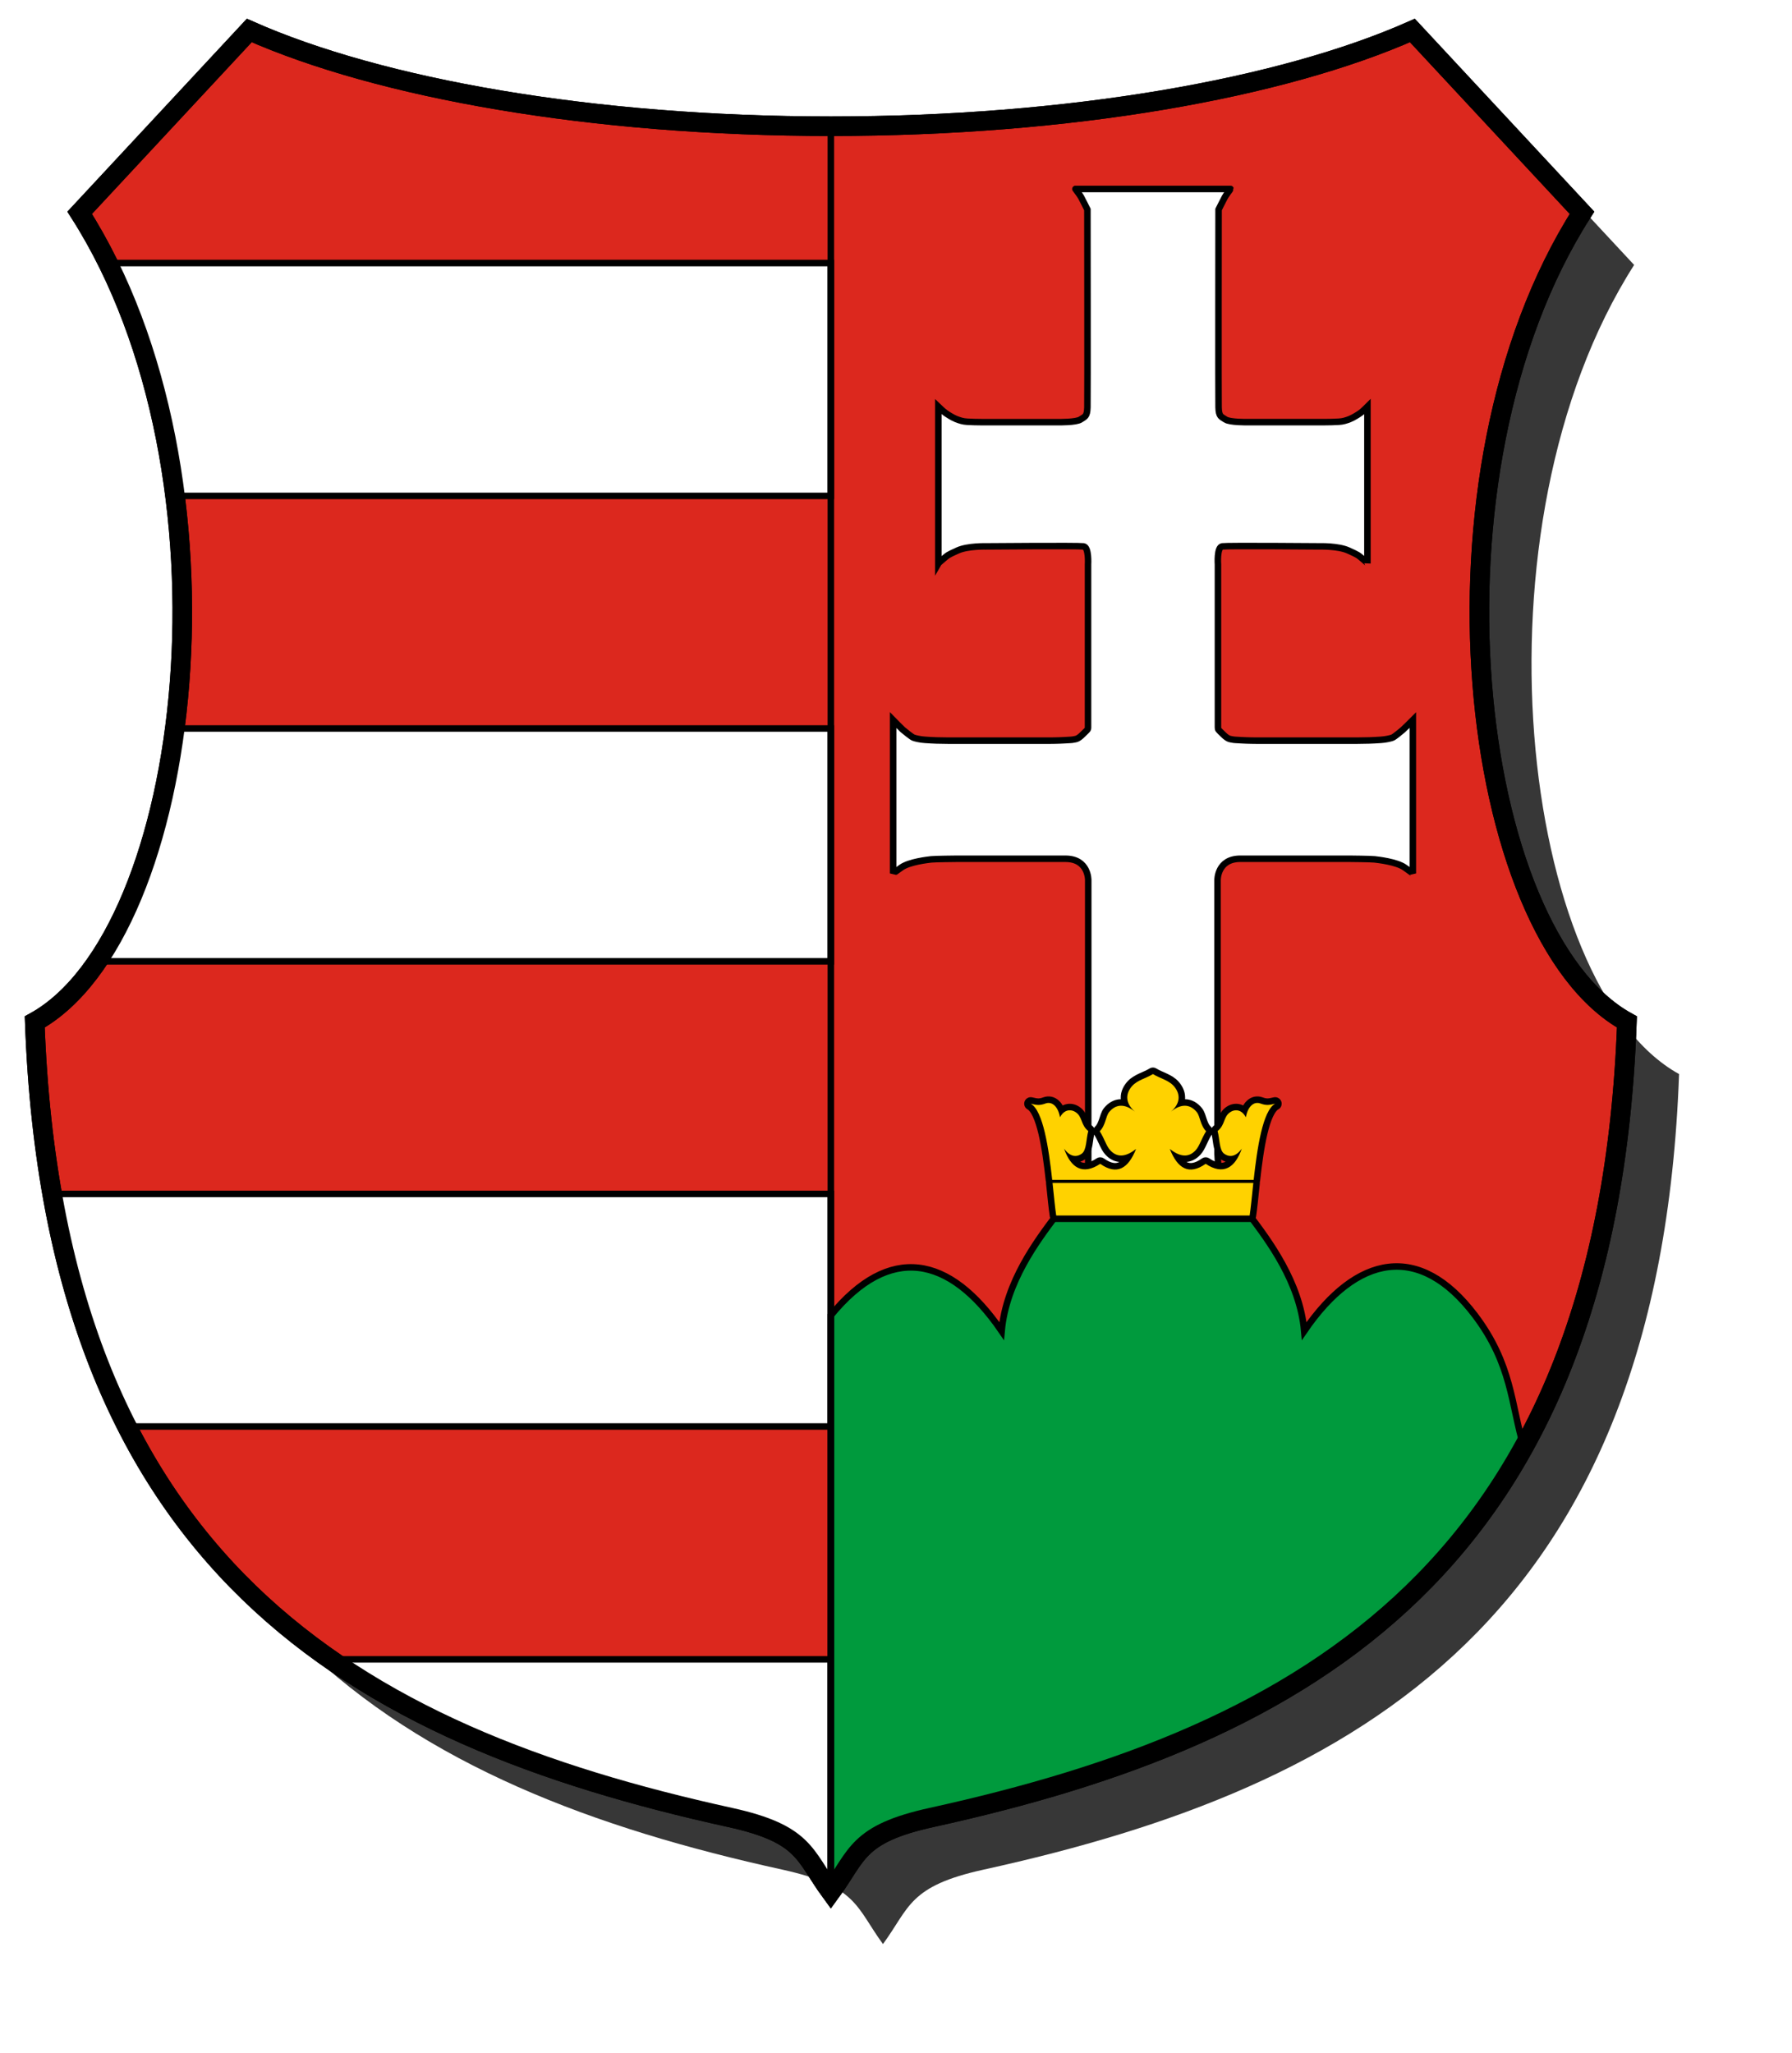
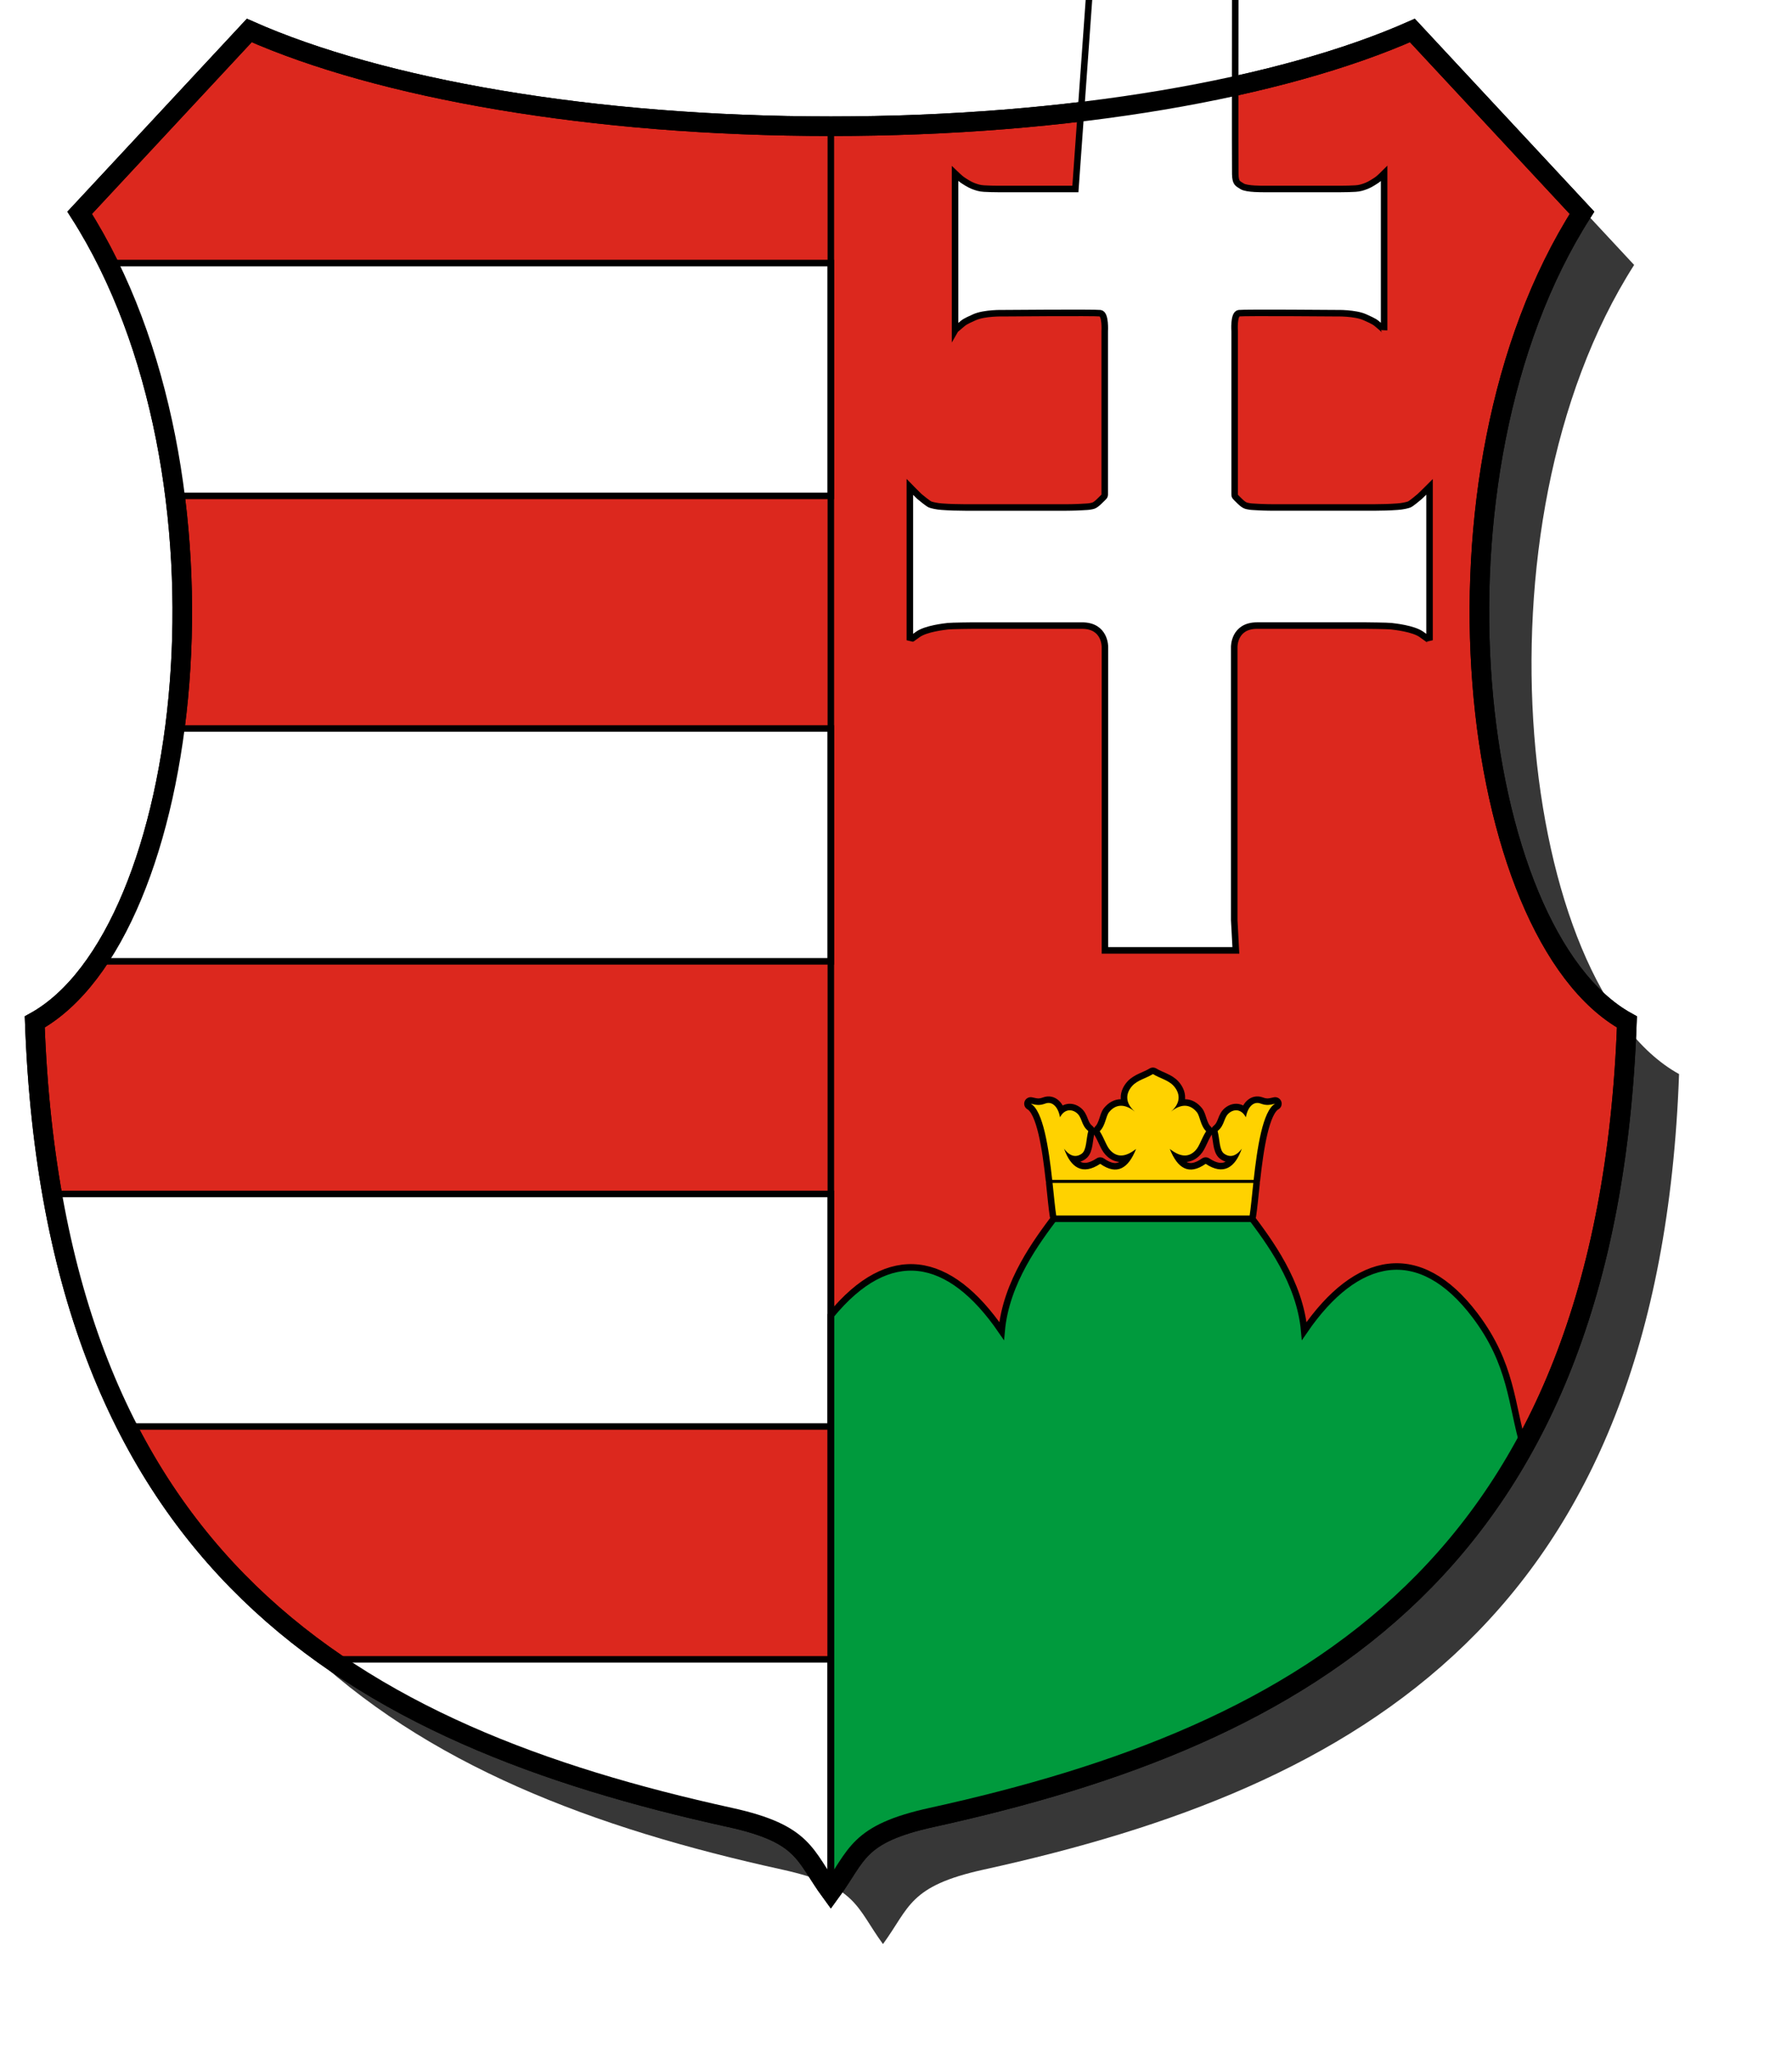
<svg xmlns="http://www.w3.org/2000/svg" xmlns:xlink="http://www.w3.org/1999/xlink" version="1.1" width="275" height="315" id="svg2">
  <defs id="defs4">
    <linearGradient id="linearGradient3643">
      <stop id="stop3645" style="stop-color:#ffffff;stop-opacity:0.502" offset="0" />
      <stop id="stop3651" style="stop-color:#ffffff;stop-opacity:0.251" offset="0.5" />
      <stop id="stop3647" style="stop-color:#ffffff;stop-opacity:0" offset="1" />
    </linearGradient>
    <filter color-interpolation-filters="sRGB" id="filter3638">
      <feGaussianBlur stdDeviation="11.949" id="feGaussianBlur3640" />
    </filter>
    <radialGradient cx="5.198" cy="-638.982" r="375.802" fx="5.198" fy="-638.982" id="radialGradient3650" xlink:href="#linearGradient3643" gradientUnits="userSpaceOnUse" gradientTransform="matrix(2,3.186293201687553e-10,-3.598232666895279e-10,2.259,-5.198,1489.197)" />
    <radialGradient cx="5.198" cy="-638.982" r="375.802" fx="5.198" fy="-638.982" id="radialGradient3656" xlink:href="#linearGradient3643" gradientUnits="userSpaceOnUse" gradientTransform="matrix(2,7.225136558312863e-8,-4.141359089080562e-8,1.146,-5.198,-73.098)" />
    <radialGradient cx="5.198" cy="-638.982" r="375.802" fx="5.198" fy="-638.982" id="radialGradient3705" xlink:href="#linearGradient3643" gradientUnits="userSpaceOnUse" gradientTransform="matrix(2,3.186293201687553e-10,-3.598232666895279e-10,2.259,-5.198,1489.197)" />
    <radialGradient cx="5.198" cy="-638.982" r="375.802" fx="5.198" fy="-638.982" id="radialGradient3600" xlink:href="#linearGradient3643" gradientUnits="userSpaceOnUse" gradientTransform="matrix(2,3.186293201687553e-10,-3.598232666895279e-10,2.259,-1.198,1452.377)" />
    <filter color-interpolation-filters="sRGB" id="filter3628">
      <feGaussianBlur id="feGaussianBlur3630" stdDeviation="7.95" />
    </filter>
    <radialGradient cx="14.198" cy="70.171" r="375" fx="14.198" fy="70.171" id="radialGradient3644" xlink:href="#linearGradient3643" gradientUnits="userSpaceOnUse" gradientTransform="matrix(1.973,-1.497628475182085e-15,1.534718307295202e-16,2.267,-13.819,-143.244)" />
    <radialGradient cx="14.198" cy="70.171" r="375" fx="14.198" fy="70.171" id="radialGradient3651" xlink:href="#linearGradient3643" gradientUnits="userSpaceOnUse" gradientTransform="matrix(1.973,-1.497628475182085e-15,1.534718307295202e-16,2.267,-13.819,-143.244)" />
    <radialGradient cx="14.198" cy="70.171" r="375" fx="14.198" fy="70.171" id="radialGradient3605" xlink:href="#linearGradient3643" gradientUnits="userSpaceOnUse" gradientTransform="matrix(1.973,-1.497628475182085e-15,1.534718307295202e-16,2.267,-15.057,-151.094)" />
    <filter color-interpolation-filters="sRGB" id="filter3619">
      <feGaussianBlur stdDeviation="1.335" id="feGaussianBlur3621" />
    </filter>
    <filter color-interpolation-filters="sRGB" id="filter3629">
      <feGaussianBlur stdDeviation="2.67" id="feGaussianBlur3631" />
    </filter>
    <radialGradient cx="12.96" cy="590.753" r="125" fx="12.96" fy="590.753" id="radialGradient3670" xlink:href="#linearGradient3643" gradientUnits="userSpaceOnUse" gradientTransform="matrix(1.977,-1.028017533535054e-15,9.869118959538122e-16,2.296,-12.657,-785.409)" />
    <radialGradient cx="12.96" cy="590.753" r="125" fx="12.96" fy="590.753" id="radialGradient3679" xlink:href="#linearGradient3643" gradientUnits="userSpaceOnUse" gradientTransform="matrix(1.977,-1.028017533535054e-15,9.869118959538122e-16,2.296,-12.657,-785.409)" />
    <radialGradient cx="12.96" cy="590.753" r="125" fx="12.96" fy="590.753" id="radialGradient3682" xlink:href="#linearGradient3643" gradientUnits="userSpaceOnUse" gradientTransform="matrix(1.977,-1.028017533535054e-15,9.869118959538122e-16,2.296,-12.657,-785.409)" />
    <radialGradient cx="12.96" cy="590.753" r="125" fx="12.96" fy="590.753" id="radialGradient3695" xlink:href="#linearGradient3643" gradientUnits="userSpaceOnUse" gradientTransform="matrix(1.977,-1.028017533535054e-15,9.869118959538122e-16,2.296,-12.657,-785.409)" />
    <radialGradient cx="12.96" cy="590.753" r="125" fx="12.96" fy="590.753" id="radialGradient3614" xlink:href="#linearGradient3643" gradientUnits="userSpaceOnUse" gradientTransform="matrix(1.977,-1.028017533535054e-15,9.869118959538122e-16,2.296,-19.571,-1350.323)" />
    <filter color-interpolation-filters="sRGB" id="filter3622">
      <feGaussianBlur id="feGaussianBlur3624" stdDeviation="5.34" />
    </filter>
    <radialGradient cx="12.96" cy="590.753" r="125" fx="12.96" fy="590.753" id="radialGradient3631" xlink:href="#linearGradient3643" gradientUnits="userSpaceOnUse" gradientTransform="matrix(1.977,-1.028017533535054e-15,9.869118959538122e-16,2.296,-19.571,-1350.323)" />
    <radialGradient cx="12.96" cy="590.753" r="125" fx="12.96" fy="590.753" id="radialGradient3463" xlink:href="#linearGradient3643" gradientUnits="userSpaceOnUse" gradientTransform="matrix(1.977,-1.028017533535054e-15,9.869118959538122e-16,2.296,-21.617,-1352.369)" />
    <radialGradient cx="12.96" cy="590.753" r="125" fx="12.96" fy="590.753" id="radialGradient2847" xlink:href="#linearGradient3643" gradientUnits="userSpaceOnUse" gradientTransform="matrix(1.977,-1.028017533535054e-15,9.869118959538122e-16,2.296,-21.617,-1352.369)" />
    <marker markerUnits="strokeWidth" refX="10" refY="5" markerWidth="4" markerHeight="3" orient="auto" viewBox="0 0 10 10" id="ArrowStart">
      <path d="M 10,0 0,5 10,10 z" id="path2391" />
    </marker>
    <marker markerUnits="strokeWidth" refX="0" refY="5" markerWidth="4" markerHeight="3" orient="auto" viewBox="0 0 10 10" id="ArrowEnd">
-       <path d="M 0,0 10,5 0,10 z" id="path2388" />
-     </marker>
+       </marker>
    <marker markerUnits="strokeWidth" refX="10" refY="5" markerWidth="4" markerHeight="3" orient="auto" viewBox="0 0 10 10" id="marker5053">
      <path d="M 10,0 0,5 10,10 z" id="path4900" />
    </marker>
    <marker markerUnits="strokeWidth" refX="0" refY="5" markerWidth="4" markerHeight="3" orient="auto" viewBox="0 0 10 10" id="marker5050">
-       <path d="M 0,0 10,5 0,10 z" id="path4897" />
-     </marker>
+       </marker>
    <marker markerUnits="strokeWidth" refX="10" refY="5" markerWidth="4" markerHeight="3" orient="auto" viewBox="0 0 10 10" id="marker5838">
      <path d="M 10,0 0,5 10,10 z" id="path5137" />
    </marker>
    <marker markerUnits="strokeWidth" refX="0" refY="5" markerWidth="4" markerHeight="3" orient="auto" viewBox="0 0 10 10" id="marker5835">
      <path d="M 0,0 10,5 0,10 z" id="path5134" />
    </marker>
    <marker markerUnits="strokeWidth" refX="10" refY="5" markerWidth="4" markerHeight="3" orient="auto" viewBox="0 0 10 10" id="marker6377">
      <path d="M 10,0 0,5 10,10 z" id="path6216" />
    </marker>
    <marker markerUnits="strokeWidth" refX="0" refY="5" markerWidth="4" markerHeight="3" orient="auto" viewBox="0 0 10 10" id="marker6374">
      <path d="M 0,0 10,5 0,10 z" id="path6213" />
    </marker>
    <linearGradient id="linearGradient3643-5">
      <stop id="stop3645-8" style="stop-color:#ffffff;stop-opacity:0.502" offset="0" />
      <stop id="stop3651-8" style="stop-color:#ffffff;stop-opacity:0.251" offset="0.5" />
      <stop id="stop3647-4" style="stop-color:#ffffff;stop-opacity:0" offset="1" />
    </linearGradient>
    <filter color-interpolation-filters="sRGB" id="filter3638-7">
      <feGaussianBlur id="feGaussianBlur3640-1" stdDeviation="11.949" />
    </filter>
    <radialGradient cx="5.198" cy="-638.982" r="375.802" fx="5.198" fy="-638.982" id="radialGradient3650-2" xlink:href="#linearGradient3643-5" gradientUnits="userSpaceOnUse" gradientTransform="matrix(2,3.186293201687553e-10,-3.598232666895279e-10,2.259,-5.198,1489.197)" />
    <radialGradient cx="5.198" cy="-638.982" r="375.802" fx="5.198" fy="-638.982" id="radialGradient3656-6" xlink:href="#linearGradient3643-5" gradientUnits="userSpaceOnUse" gradientTransform="matrix(2,7.225136558312863e-8,-4.141359089080562e-8,1.146,-5.198,-73.098)" />
    <radialGradient cx="5.198" cy="-638.982" r="375.802" fx="5.198" fy="-638.982" id="radialGradient3705-7" xlink:href="#linearGradient3643-5" gradientUnits="userSpaceOnUse" gradientTransform="matrix(2,3.186293201687553e-10,-3.598232666895279e-10,2.259,-5.198,1489.197)" />
    <radialGradient cx="5.198" cy="-638.982" r="375.802" fx="5.198" fy="-638.982" id="radialGradient3600-9" xlink:href="#linearGradient3643-5" gradientUnits="userSpaceOnUse" gradientTransform="matrix(2,3.186293201687553e-10,-3.598232666895279e-10,2.259,-1.198,1452.377)" />
    <filter color-interpolation-filters="sRGB" id="filter3628-7">
      <feGaussianBlur stdDeviation="7.95" id="feGaussianBlur3630-7" />
    </filter>
    <radialGradient cx="14.198" cy="70.171" r="375" fx="14.198" fy="70.171" id="radialGradient3644-1" xlink:href="#linearGradient3643-5" gradientUnits="userSpaceOnUse" gradientTransform="matrix(1.973,-1.497628475182085e-15,1.534718307295202e-16,2.267,-13.819,-143.244)" />
    <radialGradient cx="14.198" cy="70.171" r="375" fx="14.198" fy="70.171" id="radialGradient3651-2" xlink:href="#linearGradient3643-5" gradientUnits="userSpaceOnUse" gradientTransform="matrix(1.973,-1.497628475182085e-15,1.534718307295202e-16,2.267,-13.819,-143.244)" />
    <radialGradient cx="14.198" cy="70.171" r="375" fx="14.198" fy="70.171" id="radialGradient3605-9" xlink:href="#linearGradient3643-5" gradientUnits="userSpaceOnUse" gradientTransform="matrix(1.973,-1.497628475182085e-15,1.534718307295202e-16,2.267,-15.057,-151.094)" />
    <filter color-interpolation-filters="sRGB" id="filter3619-0">
      <feGaussianBlur id="feGaussianBlur3621-6" stdDeviation="1.335" />
    </filter>
    <filter color-interpolation-filters="sRGB" id="filter3629-3">
      <feGaussianBlur id="feGaussianBlur3631-7" stdDeviation="2.67" />
    </filter>
    <radialGradient cx="12.96" cy="590.753" r="125" fx="12.96" fy="590.753" id="radialGradient3670-0" xlink:href="#linearGradient3643-5" gradientUnits="userSpaceOnUse" gradientTransform="matrix(1.977,-1.028017533535054e-15,9.869118959538122e-16,2.296,-12.657,-785.409)" />
    <radialGradient cx="12.96" cy="590.753" r="125" fx="12.96" fy="590.753" id="radialGradient3679-8" xlink:href="#linearGradient3643-5" gradientUnits="userSpaceOnUse" gradientTransform="matrix(1.977,-1.028017533535054e-15,9.869118959538122e-16,2.296,-12.657,-785.409)" />
    <radialGradient cx="12.96" cy="590.753" r="125" fx="12.96" fy="590.753" id="radialGradient3682-8" xlink:href="#linearGradient3643-5" gradientUnits="userSpaceOnUse" gradientTransform="matrix(1.977,-1.028017533535054e-15,9.869118959538122e-16,2.296,-12.657,-785.409)" />
    <radialGradient cx="12.96" cy="590.753" r="125" fx="12.96" fy="590.753" id="radialGradient3695-9" xlink:href="#linearGradient3643-5" gradientUnits="userSpaceOnUse" gradientTransform="matrix(1.977,-1.028017533535054e-15,9.869118959538122e-16,2.296,-12.657,-785.409)" />
    <radialGradient cx="12.96" cy="590.753" r="125" fx="12.96" fy="590.753" id="radialGradient3614-8" xlink:href="#linearGradient3643-5" gradientUnits="userSpaceOnUse" gradientTransform="matrix(1.977,-1.028017533535054e-15,9.869118959538122e-16,2.296,-19.571,-1350.323)" />
    <filter color-interpolation-filters="sRGB" id="filter3622-9">
      <feGaussianBlur stdDeviation="5.34" id="feGaussianBlur3624-0" />
    </filter>
    <radialGradient cx="12.96" cy="590.753" r="125" fx="12.96" fy="590.753" id="radialGradient3631-1" xlink:href="#linearGradient3643-5" gradientUnits="userSpaceOnUse" gradientTransform="matrix(1.977,-1.028017533535054e-15,9.869118959538122e-16,2.296,-19.571,-1350.323)" />
    <radialGradient cx="12.96" cy="590.753" r="125" fx="12.96" fy="590.753" id="radialGradient3463-1" xlink:href="#linearGradient3643-5" gradientUnits="userSpaceOnUse" gradientTransform="matrix(1.977,-1.028017533535054e-15,9.869118959538122e-16,2.296,-21.617,-1352.369)" />
    <radialGradient cx="12.96" cy="590.753" r="125" fx="12.96" fy="590.753" id="radialGradient2847-9" xlink:href="#linearGradient3643-5" gradientUnits="userSpaceOnUse" gradientTransform="matrix(1.977,-1.028017533535054e-15,9.869118959538122e-16,2.296,-21.617,-1352.369)" />
    <filter color-interpolation-filters="sRGB" id="filter3858">
      <feGaussianBlur stdDeviation="5.3" id="feGaussianBlur3860" />
    </filter>
  </defs>
  <path d="m 20.226,40.656 c 25.693,40.25 17.482,110.711 -6.893,124.163 2.995,83.333 49.053,109.417 106.704,122.077 11.535,2.533 11.35,5.812 15.464,11.428 4.114,-5.615 3.928,-8.895 15.464,-11.428 57.65,-12.659 103.709,-38.743 106.704,-122.077 C 233.293,151.367 225.081,80.906 250.774,40.656 L 224.745,12.677 C 204.697,21.566 172.2,27.369 135.5,27.369 c -36.7,0 -69.197,-5.804 -89.245,-14.693 L 20.226,40.656 z" id="path2989" style="fill:#000000;fill-opacity:0.784;stroke:none;filter:url(#filter3858)" />
  <g transform="translate(-283.502,-189.719)" id="g2953">
    <g transform="translate(-1205.477,-345.128)" id="g6366" />
    <path d="m 295.727,222.375 c 25.693,40.25 17.482,110.711 -6.893,124.163 2.995,83.333 49.053,109.417 106.704,122.077 11.535,2.533 11.35,5.812 15.464,11.428 4.114,-5.615 3.928,-8.895 15.464,-11.428 57.65,-12.659 103.709,-38.743 106.704,-122.077 -24.375,-13.452 -32.586,-83.912 -6.893,-124.163 l -26.03,-27.98 c -20.048,8.889 -52.544,14.693 -89.245,14.693 -36.7,0 -69.197,-5.804 -89.245,-14.693 l -26.03,27.98 z" id="path3866" style="fill:#dc281e;stroke:#000000;stroke-width:3;stroke-miterlimit:4;stroke-dasharray:none" />
-     <path d="m 448.531,218.719 c 0,0 -0.05,-0.058 0.094,0.125 0.144,0.183 0.627,0.851 0.781,1.125 0.154,0.274 0.969,1.906 0.969,1.906 0,0 0.038,28.891 0,30.344 -0.038,1.452 -0.393,1.426 -1.062,1.875 -0.67,0.449 -3.344,0.406 -3.344,0.406 l -2.031,0 -9.781,0 c -0.711,0 -1.553,-0.024 -2.219,-0.062 -0.666,-0.038 -1.112,-0.186 -1.688,-0.406 -0.576,-0.221 -1.364,-0.741 -1.688,-0.969 -0.324,-0.228 -1.062,-0.938 -1.062,-0.938 l 0,0.125 0,23.906 c 0,0 0.027,-0.048 0.75,-0.656 0.723,-0.608 0.668,-0.613 2.219,-1.312 1.551,-0.7 4.344,-0.625 4.344,-0.625 0,0 14.117,-0.118 14.969,0 0.852,0.118 0.688,2.781 0.688,2.781 l 0,24.969 c 0,0.384 -0.046,0.336 -0.812,1.094 -0.766,0.758 -1.016,0.706 -1.344,0.781 -0.327,0.075 -0.626,0.069 -1.531,0.125 -0.905,0.056 -2.188,0.062 -2.188,0.062 0,0 -14.835,0.006 -15.531,0 -0.696,-0.006 -1.24,-0.016 -1.844,-0.031 -0.604,-0.015 -1.026,-0.05 -1.75,-0.094 -0.724,-0.044 -1.538,-0.228 -1.812,-0.344 -0.275,-0.116 -1.377,-1.001 -1.625,-1.219 -0.247,-0.218 -1.469,-1.469 -1.469,-1.469 l 0,23.531 c 0,0 0.015,-0.03 1.25,-0.906 1.235,-0.876 4.051,-1.185 4.594,-1.25 0.543,-0.065 3.906,-0.094 3.906,-0.094 l 16.688,0 c 3.568,0 3.5,3.281 3.5,3.281 l 0,46.562 19.844,0 0.25,0 -0.25,-4.625 0,-41.938 c 0,0 -0.068,-3.281 3.5,-3.281 l 16.719,0 c 0,0 3.332,0.029 3.875,0.094 0.543,0.065 3.39,0.374 4.625,1.25 1.235,0.876 1.25,0.906 1.25,0.906 l 0,-23.531 c 0,0 -1.253,1.251 -1.5,1.469 -0.248,0.218 -1.319,1.103 -1.594,1.219 -0.275,0.116 -1.088,0.3 -1.812,0.344 -0.724,0.044 -1.177,0.079 -1.781,0.094 -0.604,0.015 -1.147,0.026 -1.844,0.031 -0.696,0.006 -15.5,0 -15.5,0 0,0 -1.314,-0.006 -2.219,-0.062 -0.905,-0.056 -1.173,-0.05 -1.5,-0.125 -0.327,-0.075 -0.609,-0.023 -1.375,-0.781 -0.766,-0.758 -0.781,-0.71 -0.781,-1.094 l 0,-24.969 c 0,0 -0.195,-2.663 0.656,-2.781 0.852,-0.118 15,0 15,0 0,0 2.793,-0.075 4.344,0.625 1.551,0.7 1.496,0.704 2.219,1.312 0.723,0.608 0.719,0.656 0.719,0.656 l 0,-23.906 0,-0.125 c 0,0 -0.708,0.709 -1.031,0.938 -0.324,0.228 -1.112,0.748 -1.688,0.969 -0.576,0.221 -1.021,0.368 -1.688,0.406 -0.666,0.038 -1.507,0.062 -2.219,0.062 l -9.812,0 -2.031,0 c 0,0 -2.643,0.042 -3.312,-0.406 -0.67,-0.449 -1.025,-0.423 -1.062,-1.875 -0.038,-1.452 0,-30.344 0,-30.344 0,0 0.814,-1.632 0.969,-1.906 0.154,-0.274 0.638,-0.942 0.781,-1.125 0.144,-0.183 0.062,-0.125 0.062,-0.125 l -9.969,0 -11.594,0 -2.219,0 z" id="path3621" style="fill:#ffffff;fill-opacity:1;fill-rule:evenodd;stroke:#000000;stroke-width:1;stroke-linecap:butt;stroke-linejoin:miter;stroke-miterlimit:4;stroke-opacity:1;stroke-dasharray:none" />
+     <path d="m 448.531,218.719 l -2.031,0 -9.781,0 c -0.711,0 -1.553,-0.024 -2.219,-0.062 -0.666,-0.038 -1.112,-0.186 -1.688,-0.406 -0.576,-0.221 -1.364,-0.741 -1.688,-0.969 -0.324,-0.228 -1.062,-0.938 -1.062,-0.938 l 0,0.125 0,23.906 c 0,0 0.027,-0.048 0.75,-0.656 0.723,-0.608 0.668,-0.613 2.219,-1.312 1.551,-0.7 4.344,-0.625 4.344,-0.625 0,0 14.117,-0.118 14.969,0 0.852,0.118 0.688,2.781 0.688,2.781 l 0,24.969 c 0,0.384 -0.046,0.336 -0.812,1.094 -0.766,0.758 -1.016,0.706 -1.344,0.781 -0.327,0.075 -0.626,0.069 -1.531,0.125 -0.905,0.056 -2.188,0.062 -2.188,0.062 0,0 -14.835,0.006 -15.531,0 -0.696,-0.006 -1.24,-0.016 -1.844,-0.031 -0.604,-0.015 -1.026,-0.05 -1.75,-0.094 -0.724,-0.044 -1.538,-0.228 -1.812,-0.344 -0.275,-0.116 -1.377,-1.001 -1.625,-1.219 -0.247,-0.218 -1.469,-1.469 -1.469,-1.469 l 0,23.531 c 0,0 0.015,-0.03 1.25,-0.906 1.235,-0.876 4.051,-1.185 4.594,-1.25 0.543,-0.065 3.906,-0.094 3.906,-0.094 l 16.688,0 c 3.568,0 3.5,3.281 3.5,3.281 l 0,46.562 19.844,0 0.25,0 -0.25,-4.625 0,-41.938 c 0,0 -0.068,-3.281 3.5,-3.281 l 16.719,0 c 0,0 3.332,0.029 3.875,0.094 0.543,0.065 3.39,0.374 4.625,1.25 1.235,0.876 1.25,0.906 1.25,0.906 l 0,-23.531 c 0,0 -1.253,1.251 -1.5,1.469 -0.248,0.218 -1.319,1.103 -1.594,1.219 -0.275,0.116 -1.088,0.3 -1.812,0.344 -0.724,0.044 -1.177,0.079 -1.781,0.094 -0.604,0.015 -1.147,0.026 -1.844,0.031 -0.696,0.006 -15.5,0 -15.5,0 0,0 -1.314,-0.006 -2.219,-0.062 -0.905,-0.056 -1.173,-0.05 -1.5,-0.125 -0.327,-0.075 -0.609,-0.023 -1.375,-0.781 -0.766,-0.758 -0.781,-0.71 -0.781,-1.094 l 0,-24.969 c 0,0 -0.195,-2.663 0.656,-2.781 0.852,-0.118 15,0 15,0 0,0 2.793,-0.075 4.344,0.625 1.551,0.7 1.496,0.704 2.219,1.312 0.723,0.608 0.719,0.656 0.719,0.656 l 0,-23.906 0,-0.125 c 0,0 -0.708,0.709 -1.031,0.938 -0.324,0.228 -1.112,0.748 -1.688,0.969 -0.576,0.221 -1.021,0.368 -1.688,0.406 -0.666,0.038 -1.507,0.062 -2.219,0.062 l -9.812,0 -2.031,0 c 0,0 -2.643,0.042 -3.312,-0.406 -0.67,-0.449 -1.025,-0.423 -1.062,-1.875 -0.038,-1.452 0,-30.344 0,-30.344 0,0 0.814,-1.632 0.969,-1.906 0.154,-0.274 0.638,-0.942 0.781,-1.125 0.144,-0.183 0.062,-0.125 0.062,-0.125 l -9.969,0 -11.594,0 -2.219,0 z" id="path3621" style="fill:#ffffff;fill-opacity:1;fill-rule:evenodd;stroke:#000000;stroke-width:1;stroke-linecap:butt;stroke-linejoin:miter;stroke-miterlimit:4;stroke-opacity:1;stroke-dasharray:none" />
    <path d="m 300.079,230.084 c 5.363,10.821 8.655,23.182 10.249,35.734 l 100.672,0 0,-35.734 -110.921,0 z m 10.249,71.423 c -1.885,14.387 -6.044,27.115 -11.927,35.734 l 112.599,0 0,-35.734 -100.672,0 z m -18.774,71.423 c 2.418,13.76 6.306,25.553 11.473,35.689 l 107.973,0 0,-35.689 -119.446,0 z m 42.718,71.423 c 17.279,12.033 38.343,19.228 61.265,24.261 11.535,2.533 11.35,5.812 15.464,11.428 l 0,-35.689 -76.729,0 z" id="rect3876" style="fill:#ffffff;fill-opacity:1;stroke:#000000;stroke-width:1;stroke-miterlimit:4;stroke-dasharray:none" />
    <path d="m 460.429,376.241 -14.965,0.136 c -2.777,3.727 -7.578,10.028 -8.253,17.595 -8.03,-11.735 -17.243,-13.34 -26.211,-2.403 l 0,88.474 c 4.114,-5.615 3.928,-8.895 15.464,-11.428 38.667,-8.491 72.136,-23.029 90.877,-56.821 -1.943,-6.546 -1.8,-12.708 -7.482,-20.225 -8.519,-11.27 -18.181,-9.332 -26.211,2.403 -0.675,-7.567 -5.476,-13.868 -8.253,-17.595 l -14.965,-0.136 z" id="path6270" style="fill:#009a3d;stroke:#000000;stroke-width:1;stroke-miterlimit:4;stroke-dasharray:none" />
    <path d="m 295.727,222.375 c 25.693,40.25 17.482,110.711 -6.893,124.163 2.995,83.333 49.053,109.417 106.704,122.077 11.535,2.533 11.35,5.812 15.464,11.428 4.114,-5.615 3.928,-8.895 15.464,-11.428 57.65,-12.659 103.709,-38.743 106.704,-122.077 -24.375,-13.452 -32.586,-83.912 -6.893,-124.163 l -26.03,-27.98 c -20.048,8.889 -52.544,14.693 -89.245,14.693 -36.7,0 -69.197,-5.804 -89.245,-14.693 l -26.03,27.98 z" id="path4750" style="fill:none;stroke:#000000;stroke-width:3;stroke-miterlimit:4;stroke-dasharray:none" />
    <path d="m 445.589,376.241 c -0.172,-1.073 -0.339,-2.908 -0.564,-4.992 l 30.811,0 c -0.225,2.084 -0.392,3.918 -0.564,4.992 l -29.683,0 z m -0.616,-5.468 c -0.529,-4.781 -1.383,-10.636 -3.298,-11.687 0.932,0.216 1.349,0.302 2.281,-0.036 0.975,-0.354 1.919,0.445 2.215,2.124 0.585,-1.137 1.583,-1.328 2.409,-0.782 1.066,0.705 0.741,1.943 1.929,2.889 -0.329,1.206 -0.252,2.925 -0.988,3.465 -0.825,0.605 -1.803,0.507 -2.727,-0.762 1.022,2.911 2.809,4.148 5.546,2.328 2.578,1.819 4.324,0.703 5.501,-2.282 -1.693,1.333 -2.965,1.285 -3.966,0.198 -0.601,-0.652 -0.869,-1.743 -1.609,-2.919 0.904,-0.886 0.911,-2.289 1.435,-2.929 1.037,-1.267 2.415,-1.324 3.957,-0.079 -1.625,-1.415 -1.359,-2.897 -0.392,-3.959 0.8,-0.878 2.103,-1.15 3.165,-1.803 1.062,0.653 2.365,0.925 3.165,1.803 0.967,1.062 1.233,2.544 -0.392,3.959 1.542,-1.245 2.919,-1.188 3.957,0.079 0.524,0.64 0.53,2.043 1.435,2.929 -0.741,1.177 -1.009,2.267 -1.609,2.919 -1.002,1.087 -2.273,1.135 -3.966,-0.198 1.177,2.985 2.923,4.101 5.501,2.282 2.737,1.82 4.524,0.583 5.546,-2.328 -0.924,1.269 -1.902,1.366 -2.727,0.762 -0.736,-0.539 -0.659,-2.259 -0.988,-3.465 1.188,-0.946 0.863,-2.183 1.929,-2.889 0.826,-0.546 1.824,-0.355 2.409,0.782 0.296,-1.679 1.24,-2.477 2.215,-2.124 0.932,0.338 1.349,0.252 2.281,0.036 -1.916,1.05 -2.769,6.904 -3.298,11.686 -10.305,2.509303479e-4 -20.61,-7.379321889e-4 -30.916,7.359266561e-4 z" id="path6272" style="fill:#ffd200;stroke:#000000;stroke-width:2;stroke-linejoin:round;stroke-miterlimit:4;stroke-opacity:1;stroke-dasharray:none" />
    <path d="m 411.002,209.088 0,270.954" id="path4748" style="fill:none;stroke:#000000;stroke-width:1;stroke-linecap:butt;stroke-linejoin:miter;stroke-miterlimit:4;stroke-opacity:1;stroke-dasharray:none" />
    <path d="m 445.589,376.241 c -0.172,-1.073 -0.339,-2.908 -0.564,-4.992 l 30.811,0 c -0.225,2.084 -0.392,3.918 -0.564,4.992 l -29.683,0 z m -0.616,-5.468 c -0.529,-4.781 -1.383,-10.636 -3.298,-11.687 0.932,0.216 1.349,0.302 2.281,-0.036 0.975,-0.354 1.919,0.445 2.215,2.124 0.585,-1.137 1.583,-1.328 2.409,-0.782 1.066,0.705 0.741,1.943 1.929,2.889 -0.329,1.206 -0.252,2.925 -0.988,3.465 -0.825,0.605 -1.803,0.507 -2.727,-0.762 1.022,2.911 2.809,4.148 5.546,2.328 2.578,1.819 4.324,0.703 5.501,-2.282 -1.693,1.333 -2.965,1.285 -3.966,0.198 -0.601,-0.652 -0.869,-1.743 -1.609,-2.919 0.904,-0.886 0.911,-2.289 1.435,-2.929 1.037,-1.267 2.415,-1.324 3.957,-0.079 -1.625,-1.415 -1.359,-2.897 -0.392,-3.959 0.8,-0.878 2.103,-1.15 3.165,-1.803 1.062,0.653 2.365,0.925 3.165,1.803 0.967,1.062 1.233,2.544 -0.392,3.959 1.542,-1.245 2.919,-1.188 3.957,0.079 0.524,0.64 0.53,2.043 1.435,2.929 -0.741,1.177 -1.009,2.267 -1.609,2.919 -1.002,1.087 -2.273,1.135 -3.966,-0.198 1.177,2.985 2.923,4.101 5.501,2.282 2.737,1.82 4.524,0.583 5.546,-2.328 -0.924,1.269 -1.902,1.366 -2.727,0.762 -0.736,-0.539 -0.659,-2.259 -0.988,-3.465 1.188,-0.946 0.863,-2.183 1.929,-2.889 0.826,-0.546 1.824,-0.355 2.409,0.782 0.296,-1.679 1.24,-2.477 2.215,-2.124 0.932,0.338 1.349,0.252 2.281,0.036 -1.916,1.05 -2.769,6.904 -3.298,11.686 -10.305,2.509303478e-4 -20.61,-7.379321889e-4 -30.916,7.359266561e-4 z" id="path4802" style="fill:#ffd200;fill-opacity:1;stroke:none" />
  </g>
</svg>